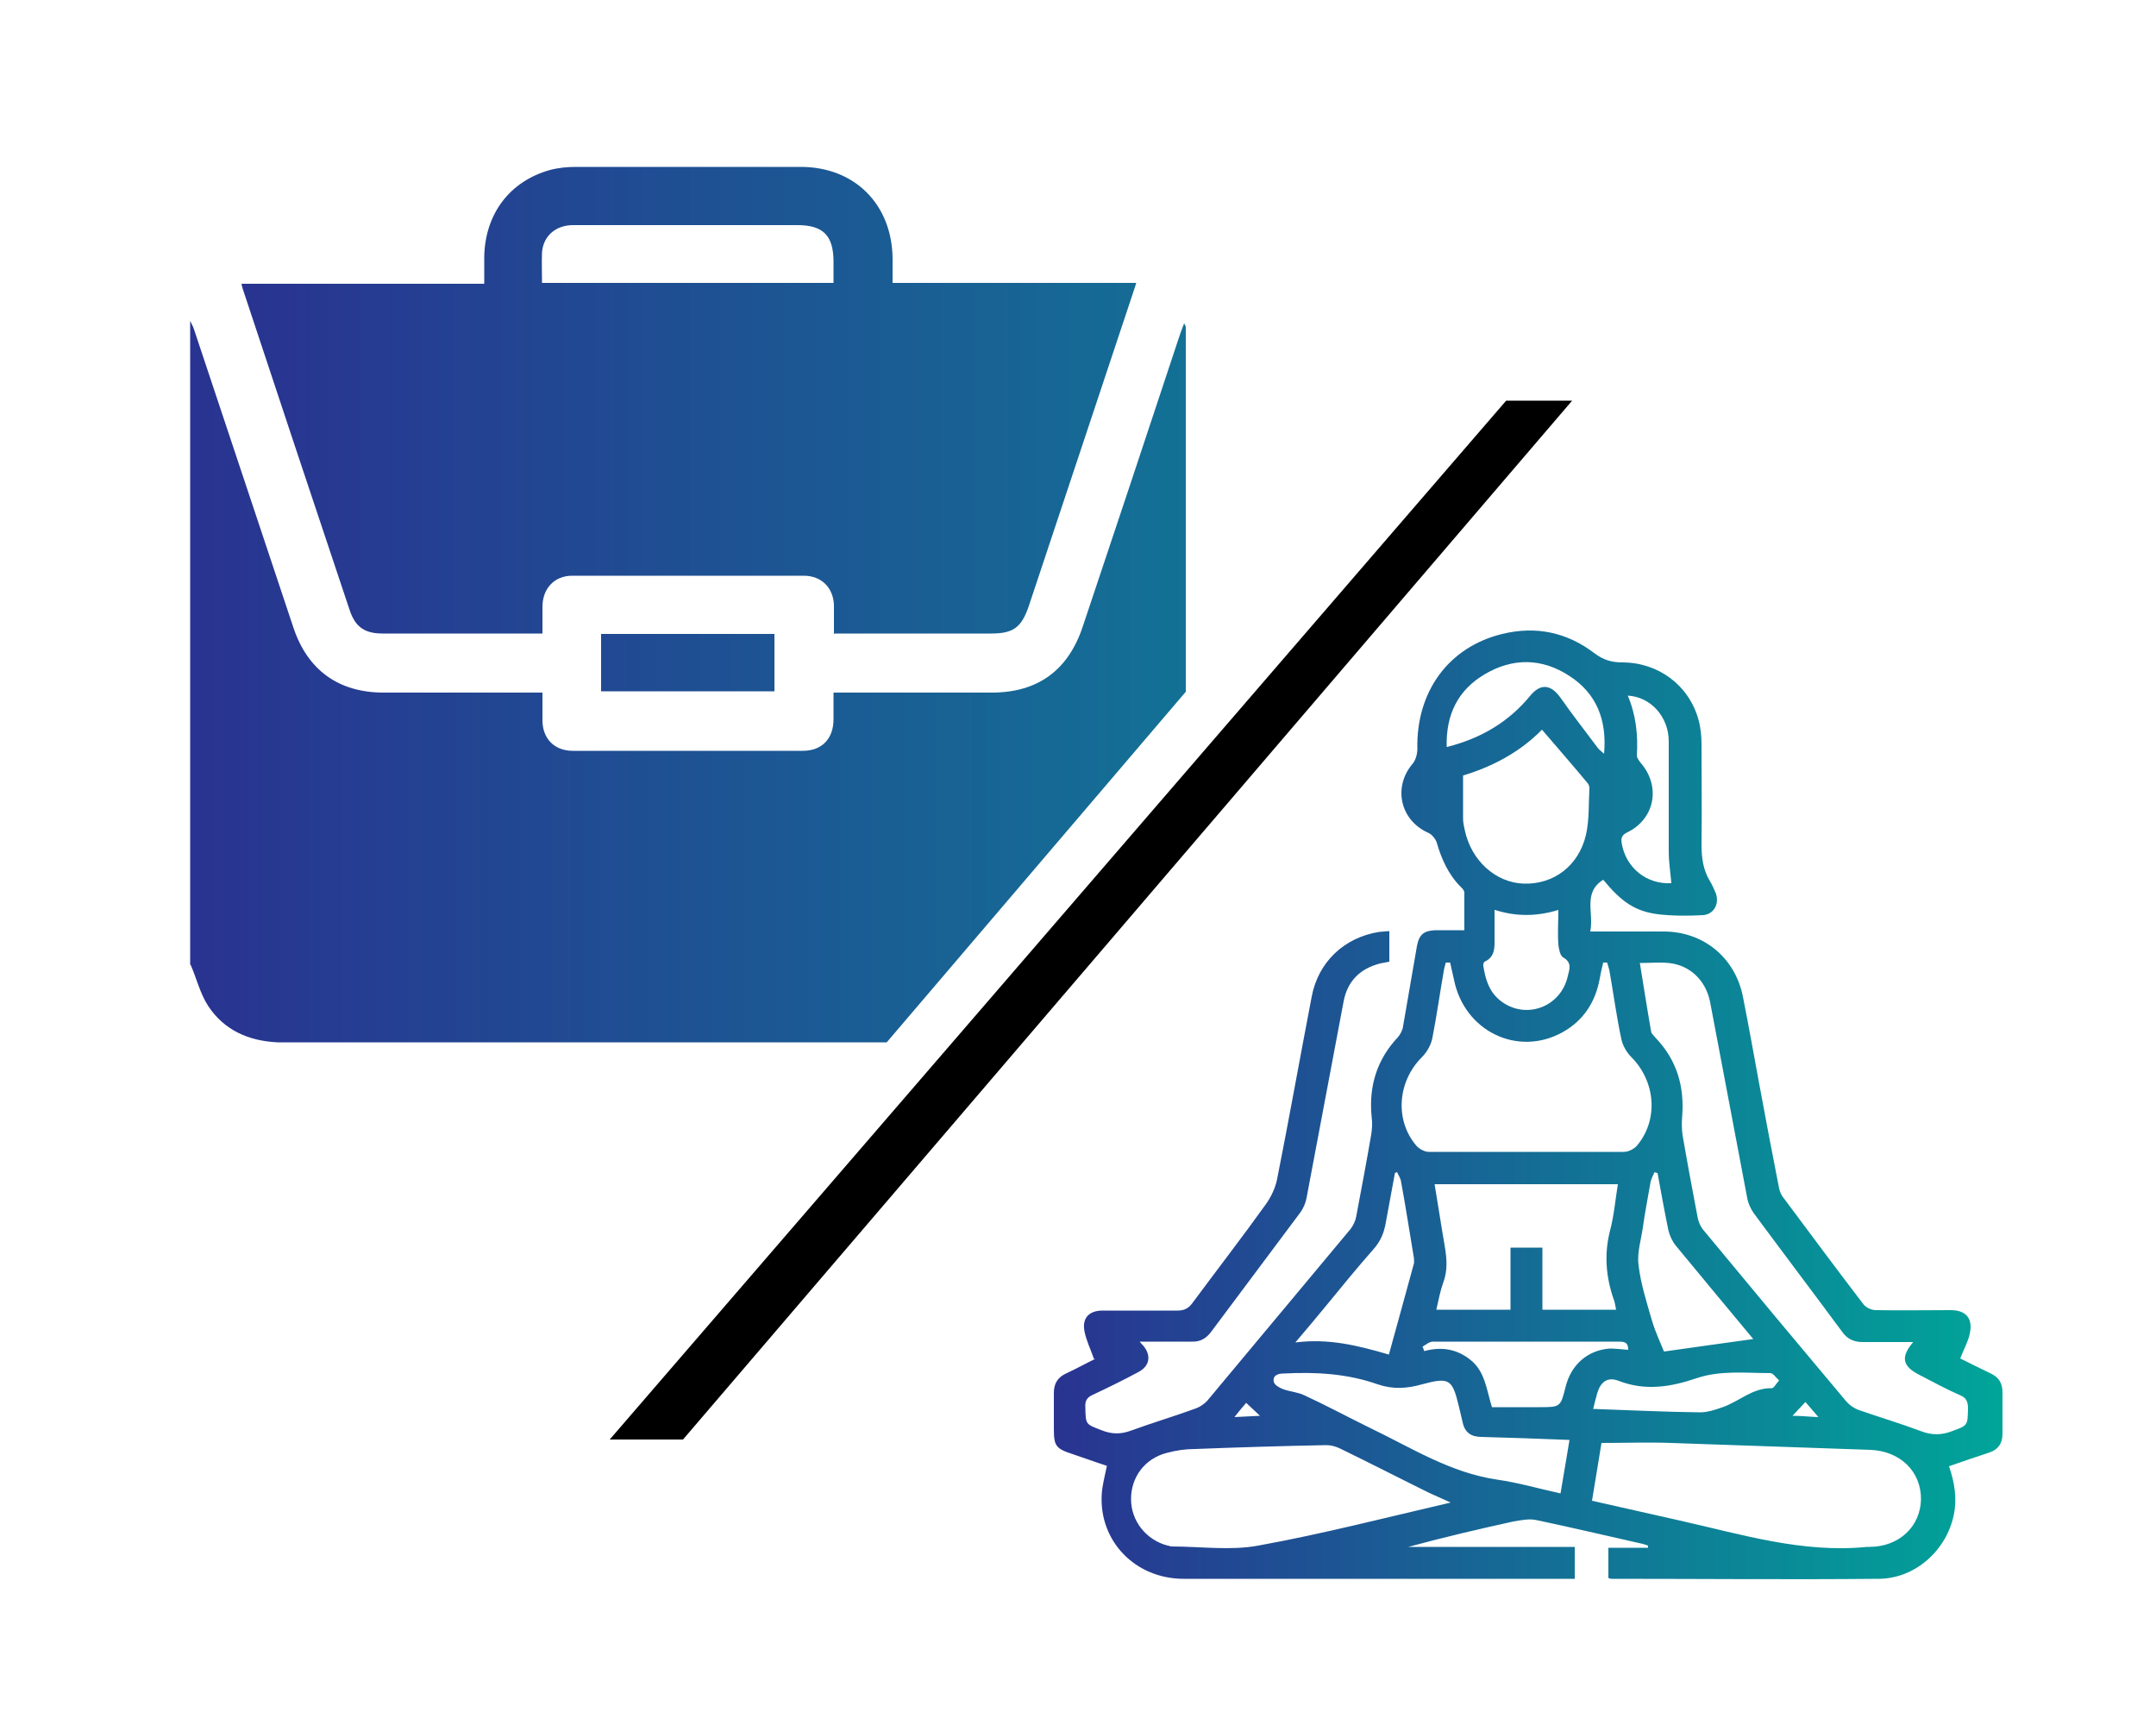
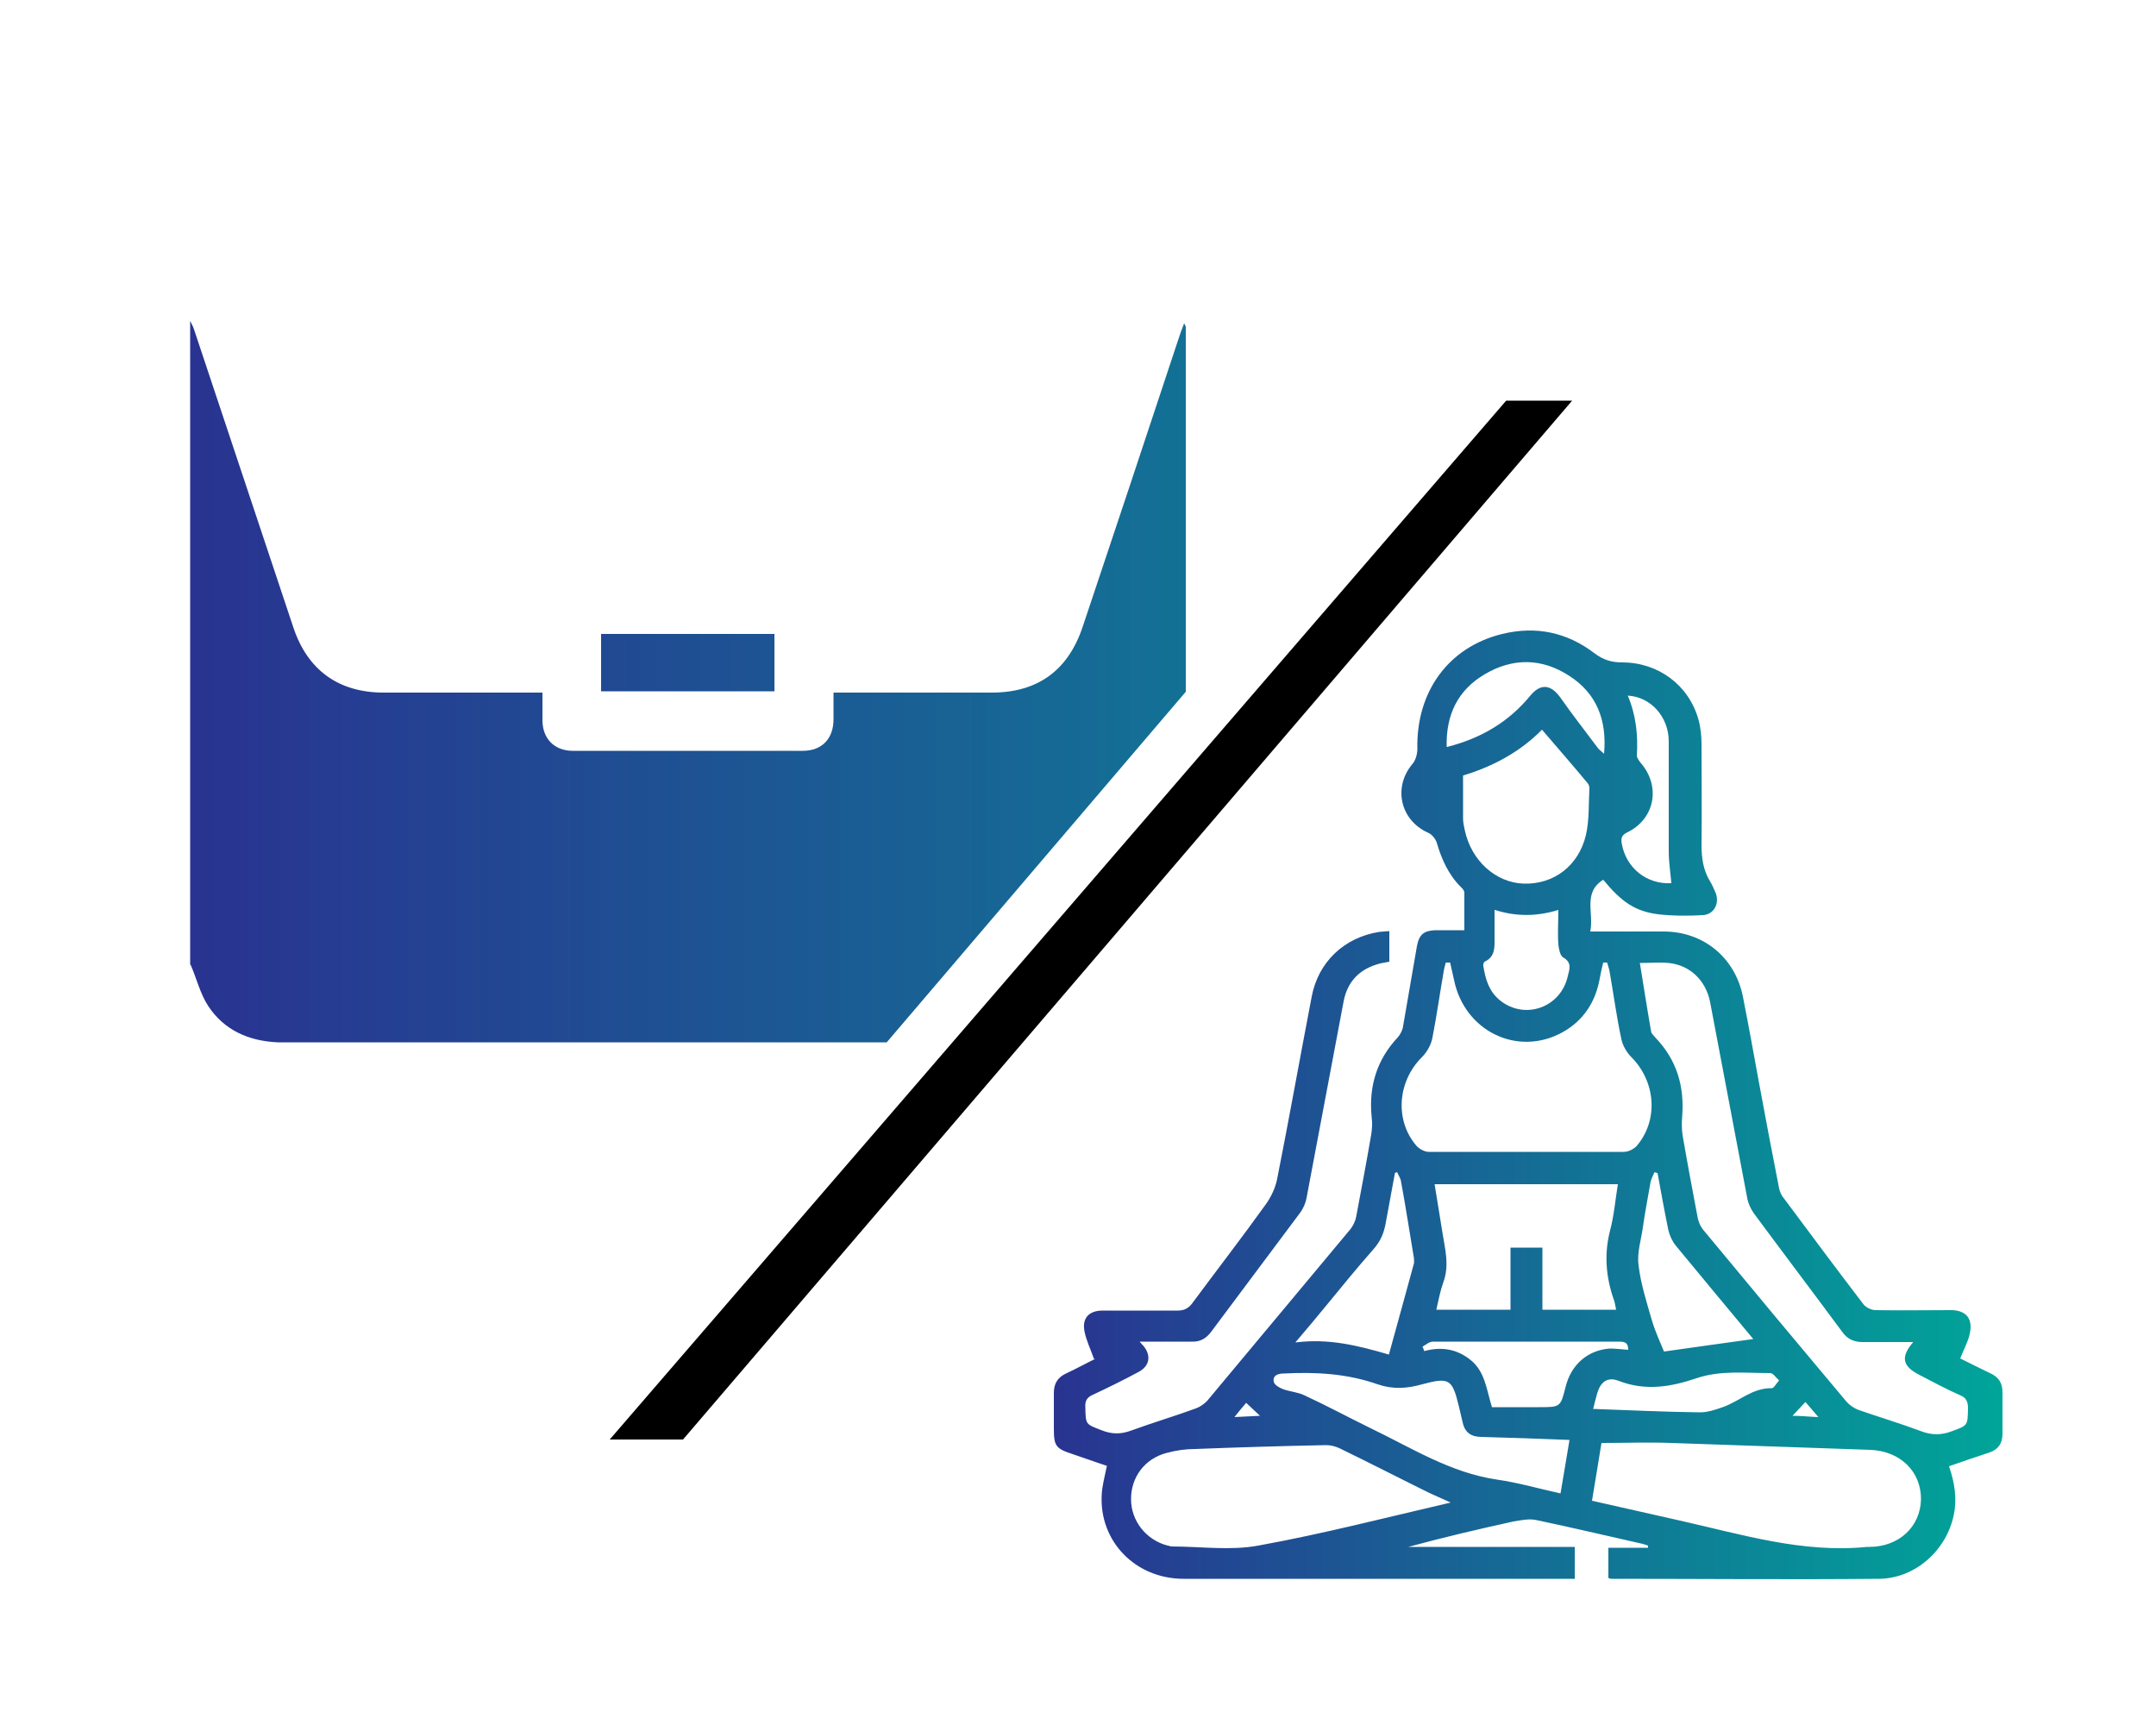
<svg xmlns="http://www.w3.org/2000/svg" xmlns:xlink="http://www.w3.org/1999/xlink" version="1.1" viewBox="0 0 500 400">
  <defs>
    <style>
      .cls-1 {
        clip-path: url(#clippath);
      }

      .cls-2 {
        fill: none;
      }

      .cls-2, .cls-3, .cls-4, .cls-5, .cls-6, .cls-7, .cls-8, .cls-9 {
        stroke-width: 0px;
      }

      .cls-3 {
        fill: url(#linear-gradient);
      }

      .cls-4 {
        fill: #000;
      }

      .cls-5 {
        fill: url(#linear-gradient-4);
      }

      .cls-6 {
        fill: url(#linear-gradient-2);
      }

      .cls-7 {
        fill: url(#linear-gradient-3);
      }

      .cls-8 {
        fill: url(#linear-gradient-5);
      }

      .cls-9 {
        fill: url(#linear-gradient-6);
      }

      .cls-10 {
        display: none;
      }
    </style>
    <clipPath id="clippath">
      <polygon class="cls-2" points="14.9 29.8 28.1 264.2 159.4 295.9 318 110 275 18 55.8 23.7 14.9 29.8" />
    </clipPath>
    <linearGradient id="linear-gradient" x1="44.1" y1="158" x2="468.8" y2="158" gradientUnits="userSpaceOnUse">
      <stop offset="0" stop-color="#293391" />
      <stop offset="1" stop-color="#00a599" />
    </linearGradient>
    <linearGradient id="linear-gradient-2" x1="55.8" y1="92.9" x2="472.5" y2="92.9" xlink:href="#linear-gradient" />
    <linearGradient id="linear-gradient-3" x1="62.6" y1="153.7" x2="461" y2="153.7" xlink:href="#linear-gradient" />
    <linearGradient id="linear-gradient-4" x1="142" y1="190.8" x2="437.5" y2="190.8" xlink:href="#linear-gradient" />
    <linearGradient id="linear-gradient-5" x1="61.9" y1="304.5" x2="469.6" y2="304.5" xlink:href="#linear-gradient" />
    <linearGradient id="linear-gradient-6" x1="244" y1="256.2" x2="463.9" y2="256.2" xlink:href="#linear-gradient" />
  </defs>
  <g id="Layer_3" data-name="Layer 3">
    <polygon class="cls-4" points="349.3 92.9 141.4 333.8 158.4 333.8 364.6 92.9 349.3 92.9" />
  </g>
  <g id="Layer_6" data-name="Layer 6">
    <g class="cls-1">
      <path class="cls-3" d="M44.1,223.7c0-49.8,0-99.5,0-149.3.3.7.7,1.3.9,2,7.7,23,15.3,46,23,69,3.3,10,10.5,15.2,21,15.2,11.4,0,22.9,0,34.3,0h2.5c0,2.3,0,4.4,0,6.4,0,4.3,2.8,7.1,7,7.1,17.8,0,35.6,0,53.4,0,4.4,0,7.1-2.8,7.1-7.3,0-2,0-4,0-6.2h2.6c11.4,0,22.7,0,34.1,0,10.6,0,17.7-5.1,21.1-15.3,7.4-22.1,14.8-44.3,22.1-66.4.4-1.3.9-2.6,1.4-3.9.3.4.4.7.4.9,0,48.4,0,96.8,0,145.2,0,3-.8,6.3-2.1,9.1-3.9,8.1-10.7,11.5-19.5,11.5-62.5,0-124.9,0-187.4,0-.5,0-1.1,0-1.6,0-6.7-.3-12.4-2.8-16.1-8.4-1.9-2.9-2.7-6.4-4.1-9.6Z" />
-       <path class="cls-6" d="M193.4,147c0-2.4,0-4.5,0-6.6-.1-4.1-2.9-6.9-7-6.9-17.9,0-35.8,0-53.7,0-4.1,0-6.8,2.9-6.9,7,0,2.1,0,4.2,0,6.4-.8,0-1.3,0-1.9,0-11.7,0-23.5,0-35.2,0-4.1,0-6.3-1.5-7.6-5.4-8.3-24.8-16.6-49.7-24.8-74.5-.1-.3-.2-.7-.3-1.2h56.3c0-2.2,0-4.3,0-6.3.2-9.9,5.9-17.5,15.3-20.1,1.9-.5,4-.7,6-.7,17.4,0,34.7,0,52.1,0,12.5,0,21.2,8.7,21.3,21.3,0,1.8,0,3.6,0,5.6h56.5c-.3,1.1-.6,1.8-.8,2.5-8,24.1-16.1,48.3-24.1,72.4-1.7,5-3.6,6.4-8.7,6.4-11.3,0-22.5,0-33.8,0h-2.5ZM125.7,65.6h67.6c0-1.7,0-3.3,0-4.9,0-6.1-2.4-8.5-8.4-8.5-7.8,0-15.6,0-23.4,0-9.5,0-19.1,0-28.6,0-4,0-6.9,2.5-7.2,6.3-.1,2.3,0,4.6,0,7.1Z" />
      <path class="cls-7" d="M139.4,147h40.2v13.3h-40.2v-13.3Z" />
    </g>
  </g>
  <g id="Layer_4" data-name="Layer 4" class="cls-10">
    <path class="cls-5" d="M356.9,150c3.9.6,7.8,1.1,11.7,1.8,2,.3,4,.9,6,1.5.5.1.8.8,1.2,1.2-.5.2-1.1.7-1.6.7-5.1,0-10.2-.2-15.3,0-7.1.2-14.1,1.3-20.8,3.8-3.4,1.3-6.3,3.2-8.2,6.5-1.6,2.9-1.2,4.6,2,5.6,3,.9,6.1,1.6,9.2,1.8,7,.4,14.1.5,21.1.6,8.3,0,16.7-.3,25,0,4.1.1,8.3.9,12.4,1.8,1.5.3,3,1.4,4.3,2.4,4.1,3.5,3.9,9.1-.5,12.3-3.5,2.6-7.7,3.6-11.9,4.3-6.7,1.2-13.4,2.1-20.1,3.3-3.4.6-6.8,1.5-10.1,2.4-1.1.3-2.2.8-3.2,1.5-.7.5-1,1.3-1.5,2,.8.5,1.6,1.4,2.4,1.4,3.9.2,7.8.1,11.7.4,2.1.2,4.4.6,6.3,1.4,4.8,2.2,5.9,6.8,2.4,10.7-1.8,2-4,3.6-6.2,5.3-2.2,1.7-4.5,3.3-6.6,5.1-.9.8-1.4,2-2.1,3-.3.4-.8.7-1.2,1-.2-.5-.8-1.1-.7-1.4.7-1.8,1.2-3.8,2.4-5.2,2.4-2.8,5.2-5.1,7.8-7.7.8-.8,1.6-1.6,2.2-2.5,1.2-1.7.8-2.9-1.3-3.1-2.4-.2-4.9,0-7.4.4-3.9.5-7.8,1.1-11.8-.1-6.9-2.2-9.2-10.8-4.2-16.1,3.4-3.7,7.9-5.5,12.7-6.7,7.5-1.8,15.1-3.3,23-5-.9,0-1.5,0-2.1,0-9.6,0-19.2.1-28.7,0-7.9-.2-15.9-.6-23.5-3.2-2.5-.9-5.1-2-7.2-3.6-4.6-3.3-5.6-7.6-3.6-12.8,2-5.2,5.8-8.5,10.7-10.8,4.6-2.1,9.4-3.1,14.4-3.3.6,0,1.3-.2,1.9-.3,3,0,5.9,0,8.9,0Z" />
    <path class="cls-8" d="M407.8,352.1c0,2.9.4,5.6,0,8.1-1.2,5.4-6,9-11.9,9.1-6.8,0-13.7,0-20.5,0-17.3,0-34.5,0-51.8,0-6.9,0-12.1-4.4-12.7-11-.2-1.8.3-3.8.4-6-.3-.2-.8-.6-1.4-.9-12.6-7.4-19-18.5-19.2-32.9-.2-23.9,0-47.7,0-71.6,0-4.4,2.5-7,7-7,41.2,0,82.4,0,123.6,0,3.3,0,5.6,1.2,6.9,4.4.3.6,1.6,1.1,2.4,1.2,5.7.4,11.3,1.4,16.6,3.9,11.9,5.6,18.3,16.7,17.1,30.5-1.5,17.2-9.4,30.8-24.1,40-3.2,2-7,2.9-10.5,4.5-.8.3-1.8,1-1.9,1.6-2.6,11.9-9.4,20.5-19.8,26.1ZM428.4,264.2v40.3c.4,0,.6,0,.8-.2,9.8-4.4,17.8-19.6,15.9-30.2-.6-3.3-2.1-5.8-5-7.4-3.6-1.9-7.4-2.6-11.6-2.6Z" />
  </g>
  <g id="Layer_5" data-name="Layer 5">
    <path class="cls-9" d="M253.7,315.1c-.8-2.3-1.8-4.3-2.2-6.4-.6-3.1,1.1-4.8,4.2-4.8,5.8,0,11.6,0,17.4,0,1.5,0,2.5-.5,3.4-1.7,5.7-7.7,11.5-15.2,17.1-23,1.2-1.7,2.2-3.8,2.6-5.9,2.8-14.1,5.3-28.2,8-42.2,1.5-8,7.5-13.7,15.6-15,.7-.1,1.5-.1,2.4-.2v7.1c-.7.1-1.4.3-2.1.4-4.7,1.2-7.6,4.1-8.5,8.8-2.9,15.2-5.7,30.4-8.6,45.6-.2,1.1-.7,2.3-1.4,3.3-6.9,9.3-13.8,18.4-20.7,27.7-1.2,1.6-2.6,2.4-4.6,2.3-3.9,0-7.8,0-12,0,.4.5.6.7.8.9,1.9,2.2,1.6,4.7-1,6.1-3.5,1.9-7,3.6-10.6,5.3-1.4.6-1.9,1.4-1.8,2.9.1,4.1,0,3.9,3.9,5.4,2.3.9,4.4.9,6.8,0,4.9-1.8,10-3.3,14.9-5.1.9-.3,1.9-1,2.6-1.7,11.1-13.3,22.2-26.6,33.3-39.9.6-.8,1.1-1.8,1.3-2.8,1.2-6.4,2.4-12.7,3.5-19.1.2-1.3.3-2.7.1-4.1-.7-7.1,1.2-13.3,6.1-18.5.6-.7,1.1-1.7,1.2-2.6,1.1-6.2,2.1-12.3,3.2-18.5.5-2.7,1.6-3.6,4.3-3.7,2.1,0,4.3,0,6.7,0,0-3,0-5.9,0-8.7,0-.4-.4-1-.8-1.3-2.9-2.9-4.5-6.5-5.6-10.3-.3-.9-1.1-1.9-2-2.3-6.5-2.9-8.2-10.6-3.6-16,.7-.8,1.1-2.3,1.1-3.4-.3-13.4,7.3-23.7,19.7-26.7,7.8-1.9,15-.4,21.4,4.5,2,1.5,3.9,2.1,6.4,2.1,8.4,0,15.5,5.3,17.7,13.3.5,1.8.7,3.8.7,5.6,0,7.8.1,15.6,0,23.4,0,3.1.4,5.9,2,8.5.5.8.9,1.8,1.3,2.7.9,2.4-.4,4.9-2.9,5.1-3.5.2-7,.2-10.5-.2-5.3-.7-8.4-2.8-12.7-8-4.8,3-2.1,7.8-3,12,5.9,0,11.4,0,17,0,9.3,0,16.6,6.1,18.4,15.1,1.3,6.6,2.5,13.2,3.7,19.8,1.5,8.2,3.1,16.5,4.7,24.7.2.9.6,1.7,1.2,2.4,6.1,8.2,12.2,16.4,18.4,24.5.6.7,1.8,1.3,2.8,1.3,5.8.1,11.6,0,17.4,0,3.6,0,5.2,2,4.4,5.5-.4,1.9-1.4,3.6-2.2,5.7,2.2,1.1,4.6,2.3,7.1,3.5,1.9.9,2.7,2.3,2.7,4.4,0,3.2,0,6.4,0,9.6,0,2.2-1,3.6-3,4.3-3.1,1-6.2,2.1-9.4,3.2,1.3,3.8,1.9,7.5,1.1,11.3-1.7,8.2-8.9,14.7-17.3,14.8-20.7.2-41.4,0-62,0-.2,0-.4,0-.8-.2v-7h9.2c0-.2,0-.3,0-.5-.6-.2-1.1-.4-1.7-.5-8-1.8-16-3.7-24.1-5.4-1.7-.4-3.6,0-5.4.3-8.2,1.8-16.3,3.7-24.4,5.9h38.6v7.4c-.6,0-1.1,0-1.6,0-29.7,0-59.4,0-89.1,0-11.2,0-19.6-8.7-19-19.5.1-2.1.7-4.2,1.2-6.7-2.5-.8-5.2-1.8-7.9-2.7-4-1.3-4.4-1.9-4.4-6,0-2.7,0-5.5,0-8.2,0-2.2.9-3.6,2.8-4.5,2.4-1.1,4.7-2.4,6.8-3.4ZM336.2,223.2c-.3,0-.6,0-.9,0-.2.7-.4,1.4-.5,2.1-.9,5.1-1.6,10.2-2.6,15.3-.3,1.7-1.3,3.4-2.5,4.6-5.6,5.6-6.3,14.6-1.2,20.5.6.7,1.9,1.4,2.8,1.4,15.1,0,30.2,0,45.3,0,1,0,2.2-.6,2.9-1.3,5.2-6,4.5-15-1.2-20.7-1.1-1.1-2-2.7-2.3-4.2-1.1-5.1-1.8-10.4-2.7-15.5-.1-.7-.4-1.5-.6-2.2-.3,0-.6,0-.9,0-.3,1.2-.6,2.5-.8,3.7-1,5.5-3.8,9.8-8.7,12.5-10.4,5.7-22.7-.3-25.1-12.2-.3-1.3-.6-2.7-.9-4ZM380.3,223.3c.9,5.5,1.7,10.7,2.6,15.8,0,.5.6,1,1,1.5,5,5.2,6.8,11.4,6.2,18.5-.1,1.3-.1,2.7.1,4.1,1.1,6.4,2.3,12.8,3.5,19.1.2,1.1.7,2.2,1.4,3,11,13.3,22,26.5,33.1,39.7.7.8,1.7,1.5,2.7,1.9,4.9,1.7,9.9,3.2,14.7,5,2.4.9,4.6.9,7,0,3.8-1.4,3.7-1.3,3.8-5.3,0-1.6-.4-2.5-1.9-3.1-3.2-1.4-6.3-3.1-9.4-4.7-3.9-2-4.4-4.1-1.4-7.6-4,0-7.9,0-11.7,0-2.1,0-3.6-.7-4.8-2.4-6.8-9.2-13.7-18.3-20.5-27.5-.7-1-1.3-2.3-1.5-3.5-2.9-15.1-5.7-30.3-8.6-45.4-1-5.1-4.7-8.6-9.6-9.1-2.1-.2-4.2,0-6.7,0ZM369.2,348c7.1,1.6,13.7,3.1,20.4,4.6,14.3,3.2,28.4,7.6,43.4,6.1.2,0,.3,0,.5,0,6.9,0,11.9-4.7,12-11.1,0-6.4-4.8-11.1-11.7-11.4-15.4-.5-30.8-1.1-46.2-1.6-5.3-.2-10.6,0-16.2,0-.7,4.2-1.4,8.7-2.2,13.4ZM336.6,348.5c-2-.9-3.5-1.6-5.1-2.3-6.9-3.4-13.7-6.9-20.7-10.3-1-.5-2.2-.8-3.2-.8-10.1.2-20.3.5-30.4.9-2.2,0-4.4.3-6.6.9-5.1,1.3-8.3,5.6-8.3,10.7,0,5.1,3.5,9.5,8.5,10.8.3,0,.6.2.9.2,6.7,0,13.6,1,20.1-.2,14.9-2.7,29.6-6.5,44.7-10ZM333,303.7h17.3v-14.4h7.4v14.4h17.1c-.2-.9-.3-1.8-.6-2.5-1.8-5.2-2.2-10.5-.8-15.9.9-3.4,1.2-7,1.8-10.7h-42.5c.6,3.8,1.2,7.5,1.8,11.1.6,3.9,1.7,7.7.2,11.7-.7,2-1.1,4.1-1.6,6.3ZM339.3,179.8c0,3.4,0,6.7,0,10,0,.9.2,1.8.4,2.7,1.5,7.1,7.2,12.2,13.7,12.4,6.9.2,12.7-4.1,14.4-11.3.8-3.5.6-7.3.8-10.9,0-.4-.2-.9-.5-1.2-3.4-4.1-6.9-8.1-10.5-12.3-5,5.1-11.3,8.5-18.2,10.6ZM364.1,333.9c-7.1-.3-13.8-.5-20.5-.7-2.4,0-3.9-1-4.4-3.4-.3-1.3-.6-2.5-.9-3.8-1.5-6.2-2.2-6.7-8.5-5-3.5,1-6.8,1.2-10.3,0-7.1-2.5-14.4-2.9-21.9-2.5-1.3,0-2.5.5-2.2,1.9.1.7,1.3,1.4,2.1,1.7,1.6.6,3.4.7,4.9,1.4,5.2,2.4,10.2,5.1,15.3,7.6,9.6,4.6,18.6,10.4,29.5,12,4.9.7,9.7,2.1,14.7,3.2.7-4.2,1.4-8.2,2.1-12.5ZM324.1,271.8c-.2,0-.4.1-.6.2-.7,3.8-1.4,7.6-2.1,11.4-.4,2.4-1.2,4.4-2.9,6.3-3.7,4.2-7.3,8.6-10.9,13-2.2,2.7-4.4,5.3-7.2,8.6,7.7-1,14.5.7,21.7,2.8,2-7.2,3.9-14.2,5.8-21.1.1-.4,0-.9,0-1.3-1-5.9-1.9-11.9-3-17.8-.1-.7-.6-1.4-.9-2.1ZM384.4,272c-.2,0-.5-.1-.7-.2-.3.7-.7,1.4-.9,2.2-.6,3.5-1.3,7-1.8,10.6-.4,2.9-1.4,5.9-1,8.8.5,4.3,1.9,8.6,3.1,12.8.8,2.7,2,5.2,2.8,7.2,7.2-1,14-2,20.7-2.9-5.9-7.1-12-14.4-18-21.7-.8-1-1.4-2.3-1.7-3.6-.9-4.4-1.7-8.8-2.5-13.2ZM329.9,312.3c.1.3.3.6.4,1,4-1.1,7.6-.5,10.8,2.1,3.3,2.7,3.6,6.7,4.9,10.9,3.6,0,7.2,0,10.9,0,5,0,5,0,6.2-4.8,1.3-5.1,5.1-8.4,10.2-8.8,1.4,0,2.8.2,4.3.3,0-1.6-.7-1.9-2.1-1.9-14.4,0-28.8,0-43.2,0-.8,0-1.6.7-2.3,1.1ZM335.6,173.2c7.9-2,14.3-5.8,19.3-11.9,2.4-2.9,4.8-2.6,7,.5,2.8,4,5.8,7.8,8.7,11.7.3.4.8.7,1.4,1.3.7-7.8-1.7-14-8.1-18.1-6.3-4.1-13-4.2-19.5-.4-6.3,3.7-9.1,9.4-8.9,16.9ZM346.6,211c0,2.3,0,4.2,0,6.1,0,2.3.3,4.7-2.3,5.9-.2.1-.4.7-.3,1,.5,3.1,1.3,5.9,3.9,8,5.8,4.6,14.1,1.6,15.7-5.7.4-1.6,1-3.1-1.1-4.3-.7-.4-1-2-1.1-3-.2-2.6,0-5.2,0-8-4.9,1.5-9.7,1.6-14.7,0ZM387.6,204.8c-.2-2.5-.6-4.9-.6-7.3,0-8.5,0-17.1,0-25.6,0-5.6-4.1-10.3-9.5-10.6,1.9,4.5,2.4,9.1,2.1,13.9,0,.5.5,1.2.9,1.7,4.7,5.4,3.3,13-3.1,16.1-1.4.7-1.5,1.4-1.3,2.6,1,5.7,5.8,9.5,11.5,9.2ZM369.4,326.7c8.4.3,16.7.7,24.9.8,1.7,0,3.5-.6,5.2-1.2,3.8-1.3,6.9-4.5,11.4-4.4.5,0,1.1-1.2,1.7-1.8-.7-.6-1.4-1.7-2-1.7-5.8,0-11.6-.7-17.2,1.2-5.9,2-11.8,3-18,.6-2.6-1-4.2.2-5,2.9-.3,1.1-.6,2.2-.9,3.5ZM286.2,328.6c2.3-.1,4-.2,6-.3-1.3-1.2-2.2-2.1-3.2-3-.8.9-1.6,1.9-2.8,3.4ZM421.7,328.6c-1.3-1.5-2.1-2.5-3-3.5-1,1.1-1.9,2-3,3.2,2,0,3.6.2,5.9.3Z" />
  </g>
</svg>